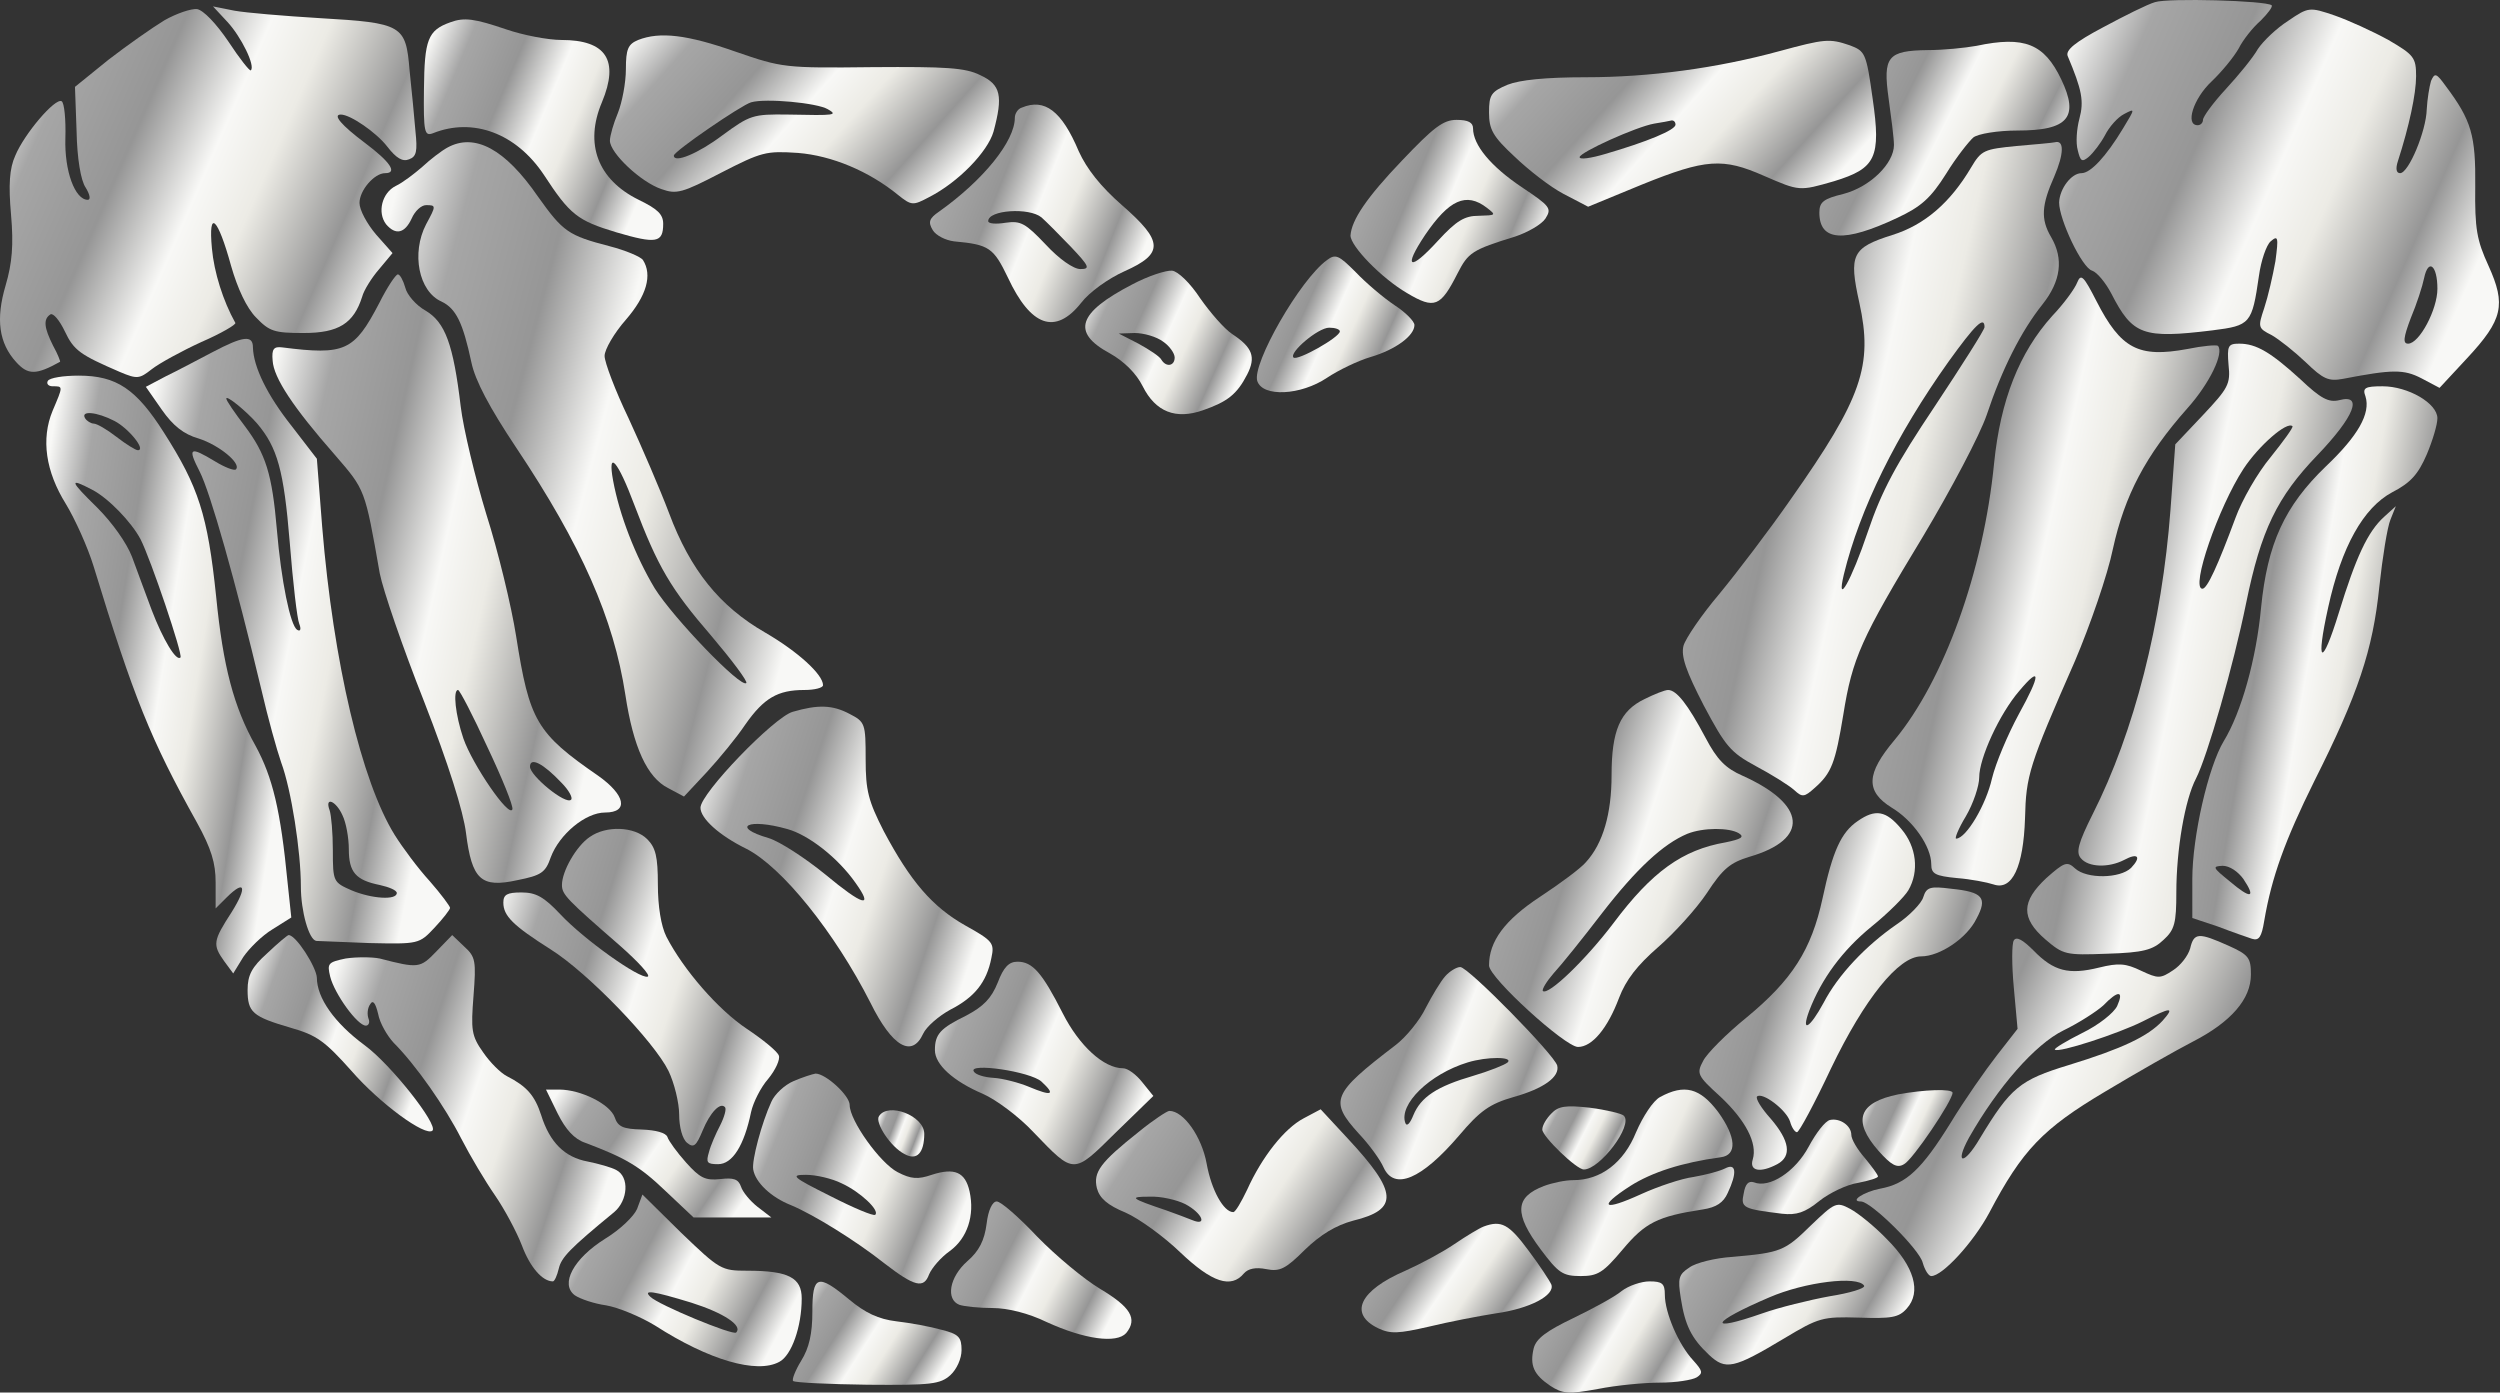
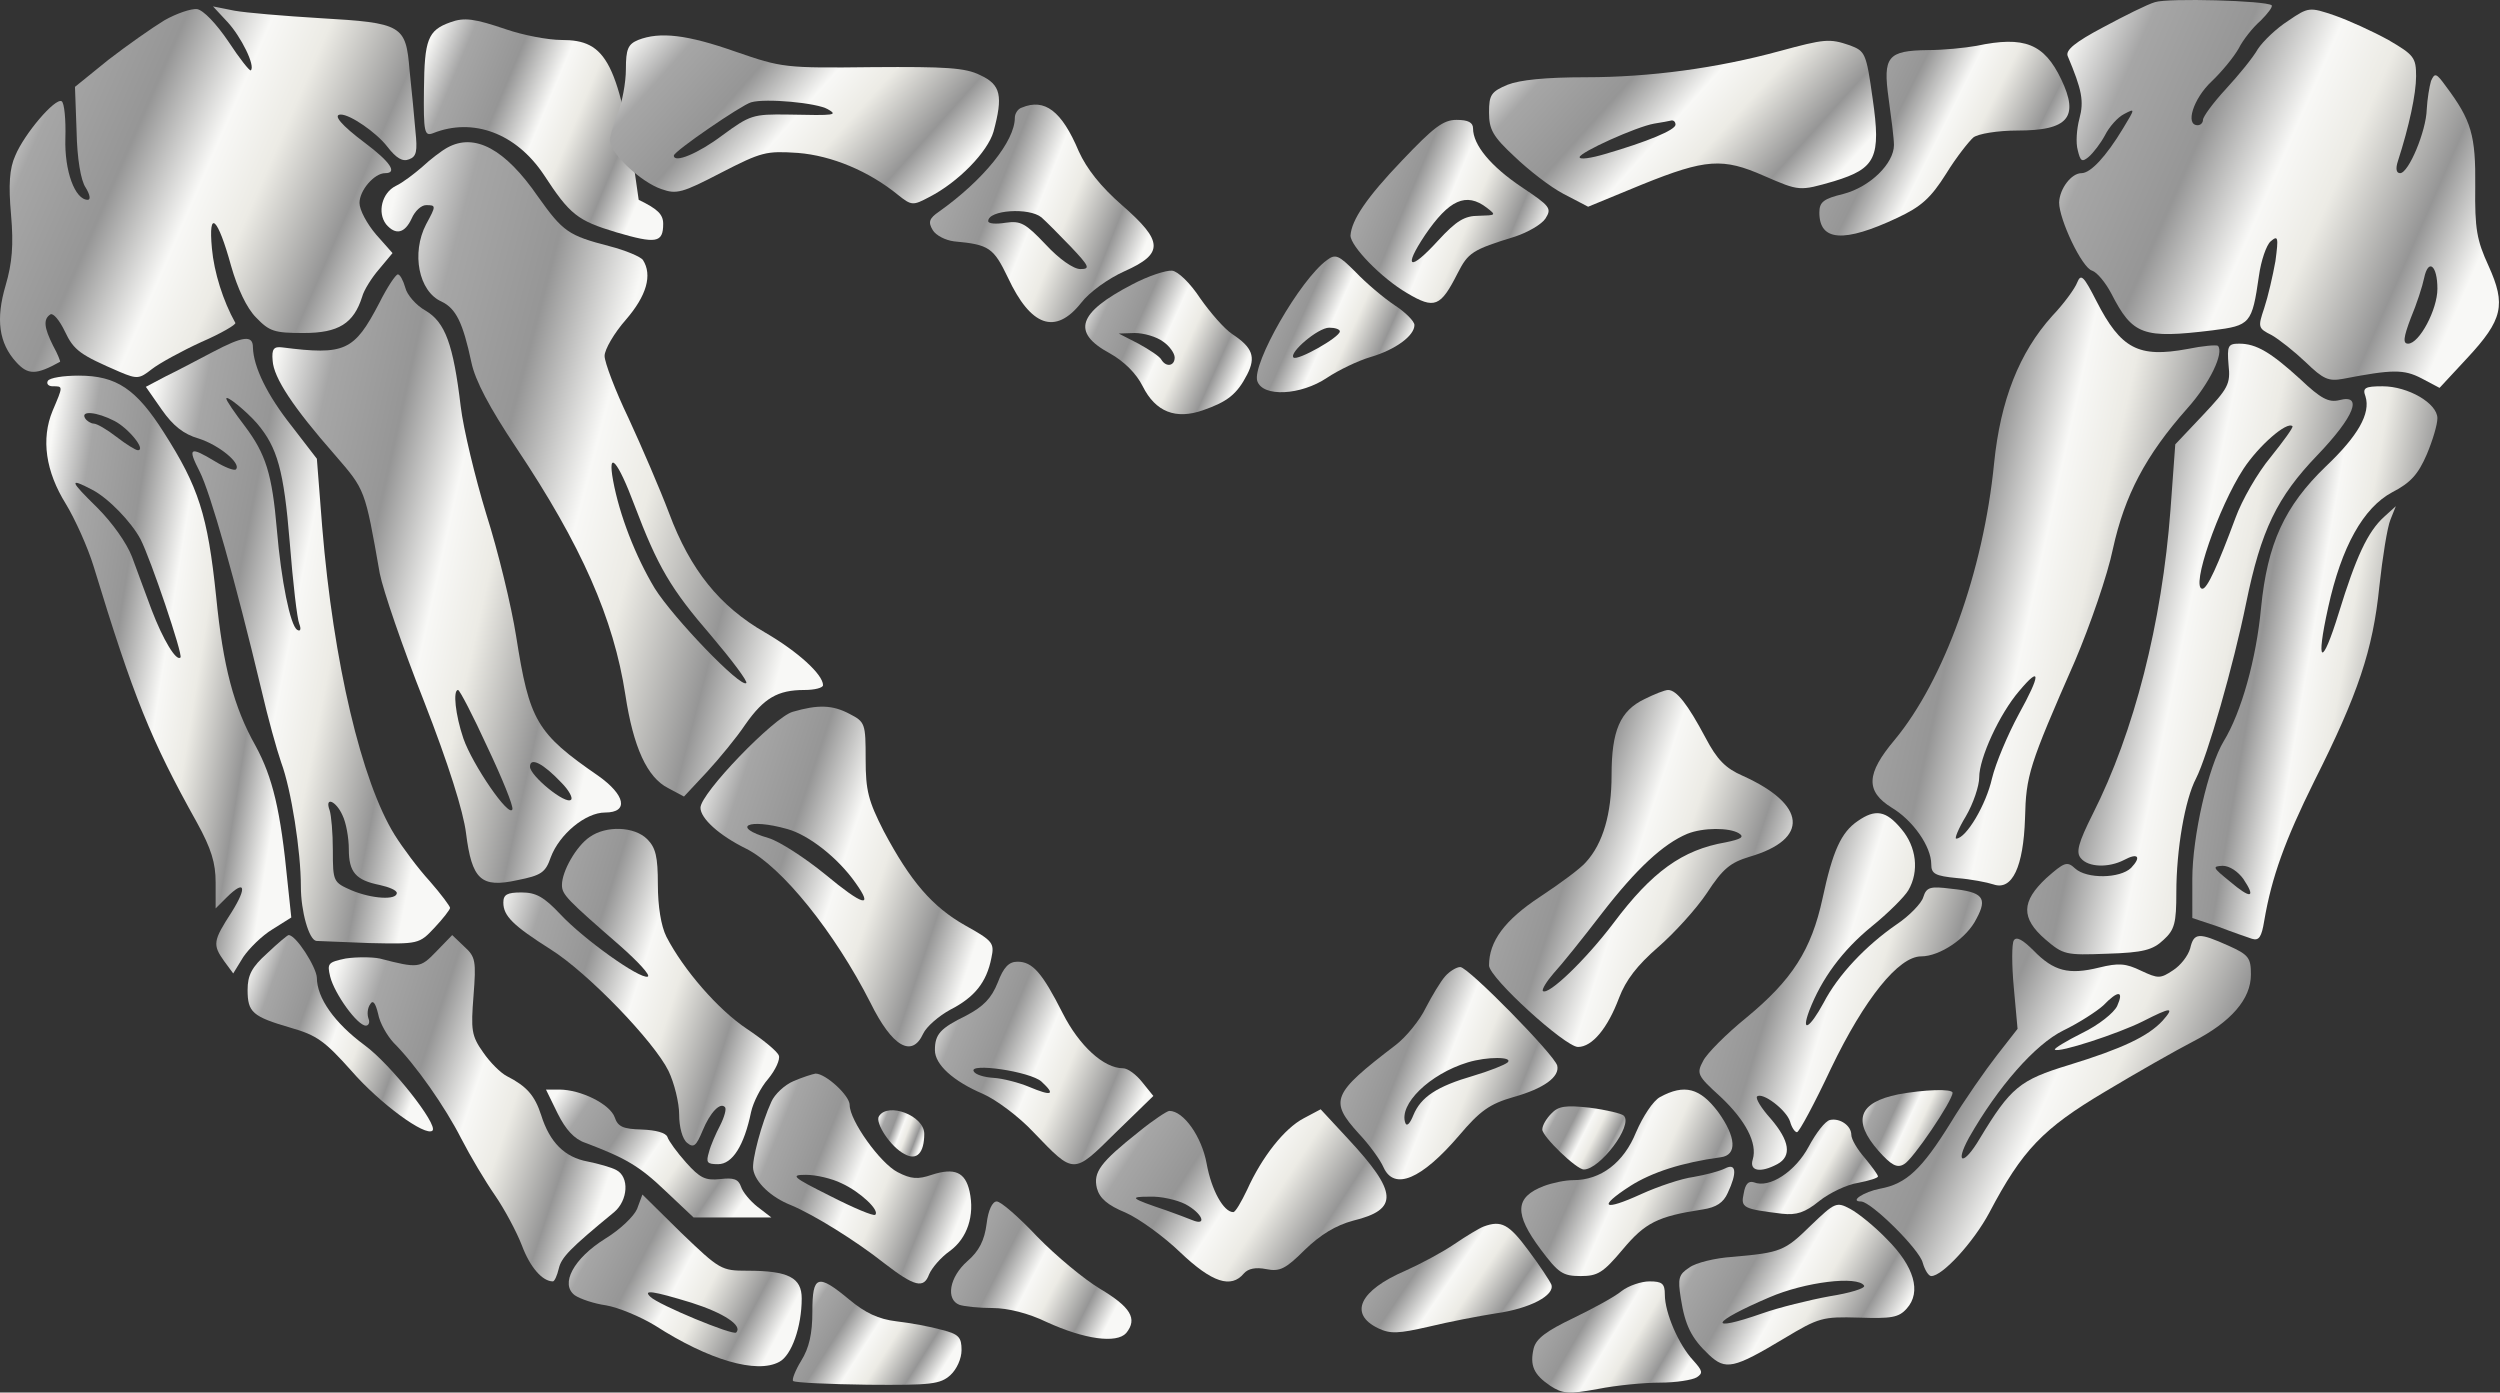
<svg xmlns="http://www.w3.org/2000/svg" width="921" height="513" viewBox="0 0 921 513" fill="none">
  <rect x="0" y="0" width="921" height="513" fill="#333333" stroke="none" />
  <path d="M793.911 0.788C791.163 1.573 782.527 5.891 774.872 10.013C764.469 15.509 760.935 18.453 761.721 20.612C767.02 33.174 767.805 37.296 766.039 43.773C765.057 47.503 764.665 52.606 765.45 55.354C766.431 59.476 767.02 59.869 769.572 57.71C771.142 56.336 773.89 52.803 775.46 49.858C777.031 46.718 780.171 43.185 782.527 42.007C786.649 39.848 786.649 39.848 782.134 47.307C775.853 57.71 770.161 63.794 766.824 63.794C763.095 63.794 758.776 69.487 758.58 74.59C758.58 80.871 767.02 98.733 770.75 99.714C772.516 100.303 775.657 104.032 777.816 108.154C785.667 123.464 789.397 124.838 815.11 121.698C829.046 119.931 829.635 119.343 832.186 101.677C832.971 95.985 834.934 90.293 836.504 88.919C839.252 86.563 839.449 87.348 838.271 96.181C837.29 101.677 835.523 109.332 834.149 113.454C831.794 120.52 831.794 120.913 836.897 123.464C839.645 125.035 845.337 129.549 849.459 133.475C855.936 139.756 857.899 140.541 863.199 139.56C881.453 136.027 885.575 136.027 892.053 139.363L898.726 142.896L908.933 131.905C922.084 117.772 923.262 112.276 916.784 97.948C912.466 88.526 911.681 84.404 911.877 68.701C912.073 49.858 910.503 44.362 901.082 31.8C897.548 26.893 896.96 26.697 895.586 29.837C894.997 31.8 894.212 36.511 894.015 40.24C893.819 48.288 887.342 63.794 884.201 63.794C882.827 63.794 882.435 62.224 883.416 59.28C887.538 46.522 890.09 34.548 890.09 28.071C890.09 21.201 889.305 20.22 879.883 14.724C874.191 11.583 865.162 7.461 860.058 5.695C850.833 2.554 850.441 2.554 842.982 7.657C838.664 10.405 833.756 15.116 831.794 18.061C830.027 21.201 824.727 27.678 820.017 32.782C815.306 37.885 811.577 42.988 811.577 44.166C811.577 45.148 810.791 46.129 809.614 46.129C804.903 46.129 808.043 36.315 814.717 30.034C818.446 26.501 822.961 21.005 824.727 17.864C826.298 14.724 829.831 10.209 832.775 7.657C835.523 4.909 837.29 2.554 836.897 1.965C834.934 0.199 798.622 -0.783 793.911 0.788ZM897.941 106.388C897.941 114.043 891.267 126.605 887.145 126.605C885.183 126.605 885.379 124.446 888.127 117.183C890.286 112.08 892.445 105.406 893.034 102.462C894.604 95.003 897.941 97.751 897.941 106.388Z" fill="url(#paint0_linear_427_449)" />
  <path d="M60.597 7.462C56.083 10.21 46.857 16.688 39.987 21.987L27.622 31.998L28.21 48.289C28.407 58.496 29.781 66.543 31.547 69.095C33.117 71.647 33.51 73.61 32.332 73.61C27.622 73.61 23.696 63.01 24.088 50.841C24.285 43.971 23.696 37.886 22.714 37.297C20.359 35.923 8.975 49.271 5.638 57.318C3.479 62.029 3.086 68.114 4.068 79.106C5.049 90.294 4.46 96.967 2.105 105.015C-1.625 117.577 -0.447 126.41 6.03 133.476C10.349 138.187 13.293 138.187 22.126 133.28C22.322 133.28 21.34 130.532 19.574 127.391C16.237 120.718 15.845 117.577 18.593 115.811C19.574 115.222 21.929 117.97 23.892 122.092C27.229 129.158 29.584 130.728 44.109 137.009C50.587 139.757 51.372 139.561 55.886 136.028C58.634 133.869 66.878 129.354 74.141 126.017C81.403 122.877 87.095 119.54 86.703 118.951C82.188 110.903 78.851 100.304 78.066 91.471C76.692 76.75 80.225 80.087 85.132 97.949C87.488 106.193 90.825 113.455 94.358 116.988C99.265 122.092 101.031 122.68 111.827 122.68C124.782 122.68 130.278 119.147 133.418 109.333C134.007 106.978 136.951 102.267 139.699 99.126L144.606 93.238L138.521 86.368C135.185 82.442 132.437 77.339 132.437 74.787C132.437 70.077 137.933 63.795 141.858 63.795C146.569 63.795 143.821 59.674 134.399 52.607C125.763 46.13 122.426 42.204 125.567 42.204C129.1 42.204 138.718 48.878 142.643 53.981C145.98 58.3 148.336 59.674 150.691 58.692C153.439 57.711 153.831 55.748 153.046 48.289C152.654 43.382 151.672 33.372 150.887 25.913C149.513 9.229 148.336 8.444 117.715 6.677C104.761 5.892 90.628 4.714 86.31 3.929L78.459 2.359L83.758 8.051C88.862 13.547 94.161 24.343 92.395 25.913C92.002 26.305 88.273 21.595 84.151 15.314C79.636 8.64 74.926 3.733 72.57 3.34C70.411 3.144 65.112 4.911 60.597 7.462Z" fill="url(#paint1_linear_427_449)" />
-   <path d="M165.804 8.247C157.561 11.191 156.383 14.724 156.187 32.782C155.99 48.877 156.383 50.251 159.523 49.074C174.245 43.185 190.143 49.074 200.35 64.384C209.968 79.105 212.716 81.264 227.045 85.582C241.766 89.9 244.318 89.508 244.318 82.442C244.318 78.909 242.159 76.946 235.289 73.609C220.175 66.15 215.268 52.999 221.745 37.689C228.222 22.183 223.315 14.724 206.828 14.724C201.92 14.724 192.695 12.957 186.414 10.798C174.833 6.873 171.104 6.284 165.804 8.247Z" fill="url(#paint2_linear_427_449)" />
+   <path d="M165.804 8.247C157.561 11.191 156.383 14.724 156.187 32.782C155.99 48.877 156.383 50.251 159.523 49.074C174.245 43.185 190.143 49.074 200.35 64.384C209.968 79.105 212.716 81.264 227.045 85.582C241.766 89.9 244.318 89.508 244.318 82.442C244.318 78.909 242.159 76.946 235.289 73.609C228.222 22.183 223.315 14.724 206.828 14.724C201.92 14.724 192.695 12.957 186.414 10.798C174.833 6.873 171.104 6.284 165.804 8.247Z" fill="url(#paint2_linear_427_449)" />
  <path d="M235.092 14.726C231.363 16.296 230.578 18.062 230.578 25.521C230.578 30.428 229.204 37.691 227.634 41.616C226.063 45.346 224.689 50.056 224.689 51.823C224.689 56.338 236.074 67.133 243.729 69.685C249.225 71.648 251.384 71.059 265.713 63.6C280.63 55.945 282.2 55.553 293.977 56.338C306.343 57.319 320.083 63.011 330.879 71.844C335.786 75.77 336.375 75.77 342.263 72.629C353.059 67.133 363.854 55.945 366.013 48.486C369.546 35.335 368.761 31.213 361.106 27.68C355.61 24.932 348.544 24.54 321.457 24.736C289.07 25.129 288.089 24.932 271.012 19.044C253.15 12.763 243.14 11.585 235.092 14.726ZM304.969 40.242C308.699 42.401 307.913 42.598 290.444 42.205C277.293 42.009 276.312 42.401 266.105 49.86C257.272 56.534 248.243 60.263 248.243 57.319C248.243 55.749 273.171 38.672 276.704 37.691C282.004 36.12 301.044 37.887 304.969 40.242Z" fill="url(#paint3_linear_427_449)" />
  <path d="M655.531 18.843C632.566 25.125 607.638 28.461 584.28 28.461C569.363 28.461 559.941 29.443 555.427 31.209C549.342 33.761 548.557 34.939 548.557 41.416C548.557 47.697 549.931 50.249 557.978 57.708C563.082 62.615 571.129 68.896 576.036 71.447L585.065 76.158L605.086 67.914C628.444 58.493 634.725 58.1 649.839 64.774C662.99 70.466 662.793 70.466 675.748 66.737C691.058 62.026 693.021 58.1 689.88 36.313C687.525 19.432 687.132 18.843 681.44 16.684C673.982 14.133 672.215 14.329 655.531 18.843ZM617.256 45.931C617.256 47.893 606.853 52.212 591.346 56.726C586.047 58.296 581.925 58.885 581.925 57.904C581.925 56.137 602.731 46.716 609.404 45.538C612.152 45.145 614.9 44.557 615.882 44.36C616.667 44.36 617.256 44.949 617.256 45.931Z" fill="url(#paint4_linear_427_449)" />
  <path d="M728.155 16.883C723.837 17.668 715.79 18.453 710.294 18.453C695.376 18.649 693.61 20.808 695.769 36.315C696.75 43.381 697.732 51.036 697.732 53.391C697.732 60.261 688.899 68.898 679.085 71.449C671.822 73.216 670.252 74.394 670.252 78.319C670.252 88.918 679.281 89.507 698.909 80.282C707.742 76.16 711.275 73.019 716.967 63.99C720.697 57.906 725.408 52.017 726.978 50.643C728.744 49.269 736.007 48.092 743.269 48.092C761.916 48.092 766.038 43.184 759.364 29.248C753.083 16.098 745.821 13.153 728.155 16.883Z" fill="url(#paint5_linear_427_449)" />
  <path d="M376.416 39.651C375.042 40.044 373.864 41.81 373.864 43.38C373.864 52.017 362.283 66.346 345.992 77.926C342.263 80.478 341.87 81.852 343.637 84.796C344.814 86.759 348.347 88.525 351.488 88.918C364.443 90.096 366.013 91.273 371.312 102.265C379.753 120.323 388.782 123.464 398.203 111.687C401.344 107.565 408.214 102.658 414.298 99.91C428.823 93.433 428.627 88.918 413.317 75.571C405.466 68.701 400.362 62.224 397.418 55.746C391.137 40.829 384.856 36.118 376.416 39.651ZM383.678 80.085C385.249 81.459 390.156 86.366 394.474 90.881C401.344 98.143 401.736 99.125 398.007 99.125C395.455 99.125 390.156 95.395 385.249 90.096C377.79 82.245 376.023 81.263 370.527 82.048C366.994 82.637 364.05 82.441 364.05 81.459C364.05 77.337 379.164 76.356 383.678 80.085Z" fill="url(#paint6_linear_427_449)" />
  <path d="M516.563 59.082C503.412 72.822 497.916 81.066 497.523 86.758C497.523 90.683 508.908 102.46 518.329 107.956C528.536 114.041 530.695 113.06 536.976 100.694C540.902 93.039 542.276 92.057 558.175 87.15C562.886 85.58 567.989 82.636 569.363 80.477C571.718 76.747 571.13 75.962 560.53 68.896C549.146 61.241 542.669 53.39 542.669 47.305C542.669 45.146 540.902 44.164 536.584 44.164C531.677 44.164 528.144 46.912 516.563 59.082ZM547.772 76.551C551.305 79.299 551.109 79.299 544.828 79.495C539.528 79.495 536.584 81.262 529.714 88.721C519.311 100.105 516.759 98.927 525.003 86.561C533.836 73.607 540.117 70.663 547.772 76.551Z" fill="url(#paint7_linear_427_449)" />
  <path d="M164.824 54.374C162.665 55.552 158.543 58.693 155.599 61.441C152.655 63.992 148.337 67.329 145.785 68.507C140.682 71.058 138.915 78.321 142.252 82.639C145.785 86.761 149.122 85.976 151.673 80.48C152.851 77.732 155.207 75.573 156.973 75.573C160.702 75.573 160.702 75.769 156.973 82.639C151.477 93.239 154.225 107.371 162.665 111.1C167.965 113.652 170.517 118.755 173.657 133.477C175.031 140.15 180.331 150.161 190.145 164.882C214.288 200.998 226.065 227.889 230.383 255.957C233.327 275.389 238.431 286.381 246.086 290.307L251.974 293.447L260.414 284.418C264.929 279.511 271.406 271.66 274.547 266.949C281.417 257.135 286.52 254.191 296.334 254.191C300.063 254.191 303.204 253.406 303.204 252.424C303.204 248.498 293.979 240.058 281.809 232.992C265.125 223.374 254.329 210.027 246.478 189.025C243.141 180.192 236.271 164.293 231.561 154.086C226.654 143.88 222.728 133.477 222.728 131.121C222.728 128.766 226.261 122.681 230.579 117.774C238.234 108.941 240.393 101.286 236.86 95.79C236.075 94.612 230.579 92.257 224.494 90.687C209.381 86.761 207.418 85.387 198.192 72.433C186.023 54.767 174.835 48.879 164.824 54.374ZM233.72 186.08C242.356 208.849 247.067 216.897 261.985 234.17C269.64 243.199 275.528 251.05 274.939 251.639C272.976 253.602 248.048 227.692 241.178 216.701C234.112 204.924 228.224 189.81 225.868 177.051C223.709 165.274 227.635 169.789 233.72 186.08Z" fill="url(#paint8_linear_427_449)" />
-   <path d="M742.877 53.786C730.904 54.964 729.923 55.356 726.193 61.637C718.538 74.592 709.117 82.836 697.143 86.565C682.226 91.276 681.048 93.828 684.974 111.493C690.077 134.654 685.955 146.628 659.85 183.725C651.802 195.306 639.829 211.009 633.351 218.86C626.874 226.515 620.986 235.151 620.2 237.899C619.219 241.825 621.182 247.321 627.659 259.883C635.707 274.997 637.473 277.156 646.895 282.259C652.783 285.4 659.064 289.325 661.027 291.092C663.972 293.84 664.757 293.644 668.486 290.307C674.767 284.811 676.141 281.082 679.085 263.22C682.422 242.414 685.563 235.348 708.528 197.465C718.735 180.388 729.334 160.367 731.886 152.909C737.578 135.832 744.644 121.896 752.495 112.082C759.169 103.642 760.347 95.398 755.636 87.35C751.71 80.677 752.103 75.573 756.813 64.974C760.347 56.73 760.543 51.43 757.01 52.412C756.225 52.608 749.944 53.197 742.877 53.786ZM731.1 120.522C731.1 121.503 722.856 134.458 712.846 149.572C698.517 170.967 693.218 180.781 688.114 195.895C682.03 213.953 676.337 223.963 679.282 211.597C685.17 187.455 698.517 160.367 717.949 133.084C727.567 119.737 731.1 116.204 731.1 120.522Z" fill="url(#paint9_linear_427_449)" />
  <path d="M488.887 95.787C478.877 103.05 461.211 134.062 463.174 140.344C465.137 146.428 479.269 145.643 488.887 139.166C493.009 136.418 500.272 132.885 504.983 131.511C514.208 128.763 521.078 123.659 521.078 119.734C521.078 118.36 517.741 115.023 513.815 112.471C509.693 109.723 503.216 104.227 499.487 100.302C493.206 94.021 492.028 93.432 488.887 95.787ZM493.598 122.089C493.598 124.248 477.895 133.081 476.522 131.707C474.755 129.941 485.551 120.715 489.672 120.715C491.832 120.715 493.598 121.304 493.598 122.089Z" fill="url(#paint10_linear_427_449)" />
  <path d="M417.048 104.818C397.027 115.221 394.672 122.483 408.804 130.138C414.104 133.083 418.618 137.597 420.974 142.308C425.684 151.729 433.143 154.674 443.154 151.141C452.183 148 455.716 145.252 459.445 137.99C462.782 131.512 461.408 127.979 453.949 123.072C451.005 121.109 445.902 115.221 442.172 109.921C438.443 104.229 433.928 99.911 431.769 99.714C429.61 99.518 422.936 101.677 417.048 104.818ZM428.432 125.82C430.788 127.39 432.751 130.138 432.751 131.709C432.751 134.849 429.61 135.438 427.843 132.494C427.255 131.316 423.329 128.764 419.403 126.605L412.141 122.876L418.029 122.68C421.366 122.68 426.077 124.054 428.432 125.82Z" fill="url(#paint11_linear_427_449)" />
  <path d="M139.699 111.686C130.473 129.352 127.136 130.922 103.975 127.978C100.834 127.585 100.049 128.567 100.442 132.885C100.834 139.166 107.901 149.962 123.407 167.627C134.595 180.582 134.399 179.993 139.895 211.202C141.073 217.287 148.335 238.485 156.186 258.31C165.215 281.471 170.711 298.94 171.693 306.988C173.852 324.065 177.189 327.205 190.536 324.261C199.369 322.494 200.939 321.513 202.902 315.821C206.042 307.381 215.66 299.333 222.923 299.333C231.755 299.333 230.381 292.856 220.371 285.789C197.602 270.087 195.05 265.572 190.143 234.363C188.377 223.175 183.47 202.958 179.151 189.414C175.029 175.871 170.711 158.009 169.73 149.765C166.982 126.8 164.038 118.753 156.775 114.434C153.242 112.472 149.905 108.546 149.316 105.994C148.531 103.246 147.354 101.087 146.568 101.087C145.783 101.087 142.643 105.798 139.699 111.686ZM179.544 275.19C185.04 286.771 189.162 296.978 188.769 298.155C187.592 301.492 174.048 281.668 170.711 272.05C167.767 263.413 166.786 254.188 168.748 254.188C169.337 254.188 174.244 263.609 179.544 275.19ZM206.827 288.341C209.575 291.089 211.146 294.033 210.36 294.622C208.398 296.585 195.247 285.789 195.247 282.453C195.247 278.723 200.154 281.275 206.827 288.341Z" fill="url(#paint12_linear_427_449)" />
  <path d="M765.254 104.033C764.469 106.192 760.347 111.884 756.028 116.399C743.859 129.942 736.989 147.411 734.633 170.573C730.708 210.418 716.183 250.656 697.929 272.64C687.526 285.006 687.133 291.483 696.947 297.568C704.798 302.279 711.472 311.896 711.472 318.374C711.472 321.907 712.846 322.692 720.894 323.477C725.997 323.87 732.082 325.047 734.437 325.833C741.307 328.188 745.429 319.355 746.018 301.493C746.41 285.595 747.392 282.258 764.469 243.394C769.964 230.439 776.442 211.792 778.405 202.174C782.723 182.546 790.378 167.825 805.884 150.356C814.128 141.13 819.428 129.942 817.072 127.39C816.484 126.998 811.576 127.39 805.884 128.568C787.826 131.905 781.349 128.568 772.32 110.903C767.609 101.677 766.628 100.696 765.254 104.033ZM743.663 263.218C739.737 270.481 735.222 281.08 733.848 286.772C731.689 296.39 724.427 308.756 720.697 308.952C719.912 309.149 721.483 305.223 724.23 300.708C726.978 295.998 729.138 289.52 729.138 286.38C729.138 279.313 736.596 263.022 743.859 254.582C751.906 244.964 751.906 248.301 743.663 263.218Z" fill="url(#paint13_linear_427_449)" />
  <path d="M78.262 129.746C72.962 132.494 65.307 136.615 61.185 138.578L53.727 142.504L59.615 150.944C63.737 156.833 67.663 159.973 73.159 161.543C80.617 163.899 89.058 170.769 86.898 172.928C86.31 173.517 82.776 172.143 79.243 169.984C69.822 164.291 69.037 164.88 73.551 173.713C77.477 181.368 86.702 213.951 96.32 254.189C98.675 264.396 102.012 276.369 103.582 280.884C107.312 290.894 110.845 313.663 110.845 326.617C110.845 335.646 113.789 346.246 116.537 346.638C117.126 346.638 125.959 347.031 135.969 347.423C154.223 347.816 154.42 347.816 160.112 341.731C163.253 338.394 165.804 335.058 165.804 334.469C165.804 333.88 162.467 329.365 158.345 324.655C154.027 319.944 148.335 312.289 145.391 307.578C133.221 287.95 122.818 244.179 118.696 194.126L116.733 169.002L107.508 157.029C98.479 145.644 93.376 135.241 93.18 127.979C93.18 123.268 89.45 123.857 78.262 129.746ZM94.75 156.047C102.208 164.88 104.564 173.32 106.723 199.622C107.901 214.54 109.471 228.083 110.256 229.85C111.041 231.813 110.649 232.794 109.471 232.009C106.919 230.439 103.582 213.755 102.012 195.304C100.246 174.498 97.89 167.236 90.235 157.029C86.506 152.122 83.365 147.607 83.365 146.822C83.365 145.448 90.628 151.337 94.75 156.047ZM126.155 300.316C127.529 303.064 128.51 308.756 128.51 312.878C128.51 321.318 131.062 324.262 139.895 326.029C143.428 326.814 146.176 327.991 146.176 328.973C146.176 331.721 136.951 331.132 129.492 327.991C122.818 325.047 122.622 324.851 122.622 313.27C122.622 306.793 122.033 300.316 121.444 298.549C119.481 293.249 123.8 295.016 126.155 300.316Z" fill="url(#paint14_linear_427_449)" />
  <path d="M820.997 134.455C821.783 141.521 820.801 143.091 811.576 152.905L801.369 163.701L799.603 187.844C796.462 229.456 786.255 269.694 770.945 299.922C765.646 310.521 764.664 314.054 766.627 316.213C769.375 319.55 776.834 319.746 782.526 316.802C787.629 314.054 789.003 315.624 785.078 319.746C780.956 323.672 768.786 323.868 764.468 319.942C761.524 317.194 760.542 317.587 753.869 323.475C744.643 332.112 744.447 338.197 753.476 346.048C760.15 351.74 760.935 351.937 776.245 351.348C789.592 350.955 793.125 349.974 797.051 346.244C801.173 342.515 801.762 339.963 801.762 328.775C801.762 313.072 804.902 294.622 809.024 286.771C813.146 278.723 822.764 245.355 827.475 222.193C832.971 195.303 838.859 183.133 853.777 167.627C867.32 153.494 870.657 145.054 861.824 147.41C857.899 148.391 854.954 146.821 847.496 139.755C836.504 129.744 831.204 126.604 824.923 126.604C820.801 126.604 820.409 127.389 820.997 134.455ZM836.504 168.412C831.597 174.3 825.905 184.311 823.549 190.788C817.072 208.257 813.146 216.894 811.38 216.894C806.865 216.894 817.268 186.862 826.493 172.73C832.186 164.094 842.589 155.065 844.551 157.027C844.944 157.42 841.215 162.523 836.504 168.412Z" fill="url(#paint15_linear_427_449)" />
  <path d="M17.611 140.345C17.022 141.326 17.808 142.307 19.378 142.307C23.303 142.307 23.303 142.111 19.378 151.336C15.06 161.739 16.826 173.713 24.285 185.686C27.622 191.182 32.333 201.585 34.492 208.651C49.213 256.937 55.494 272.443 72.57 303.063C77.87 312.681 79.44 317.981 79.44 325.047V334.665L83.366 330.739C90.236 323.869 91.217 326.617 85.329 336.039C78.459 346.638 78.263 348.012 82.581 354.097L85.918 358.611L89.647 352.527C91.806 349.386 96.517 344.675 100.443 342.32L107.313 338.002L105.939 325.047C103.387 298.549 100.443 286.379 94.162 274.798C86.114 260.47 82.188 245.552 79.637 219.839C76.496 189.612 73.159 179.405 60.401 159.384C50.194 143.289 42.932 138.382 28.996 138.382C23.5 138.382 18.2 139.167 17.611 140.345ZM42.147 155.066C47.446 157.814 53.924 165.861 50.783 165.861C49.998 165.861 46.465 163.702 42.932 160.954C39.399 158.206 35.669 156.047 34.492 156.047C33.51 156.047 31.94 155.066 31.351 154.084C29.584 151.14 35.669 151.729 42.147 155.066ZM33.903 180.386C39.987 183.527 48.428 192.36 51.764 198.641C55.494 205.903 67.467 241.234 66.486 242.215C64.915 243.786 60.008 235.542 55.886 224.746C53.727 218.858 50.391 210.025 48.624 205.118C46.661 200.015 41.361 192.556 35.866 187.06C25.659 177.049 25.266 175.872 33.903 180.386Z" fill="url(#paint16_linear_427_449)" />
  <path d="M871.442 146.038C873.405 152.319 868.694 160.563 856.917 171.751C841.607 186.472 835.326 200.212 832.971 223.962C831.204 242.805 825.708 262.434 819.231 273.033C813.539 282.454 807.65 308.167 807.65 323.87V338.199L817.072 341.339C822.175 343.302 827.868 345.265 829.634 345.854C832.186 346.639 833.167 345.265 834.149 339.18C836.897 323.085 841.804 309.541 852.599 287.754C868.694 255.76 874.19 239.468 876.546 216.111C877.723 205.315 879.49 194.127 880.668 191.379L882.631 186.472L878.312 190.398C872.228 195.894 867.909 205.315 861.628 225.729C855.347 246.142 852.992 244.964 857.703 223.766C862.61 201.389 870.657 187.061 881.257 181.369C888.126 177.836 890.874 174.695 894.015 167.433C896.174 162.329 897.941 156.441 897.941 154.085C897.941 148.589 887.145 142.308 877.723 142.308C871.246 142.308 870.265 142.897 871.442 146.038ZM826.494 323.87C831.204 330.936 829.242 331.329 821.39 324.655C815.109 319.552 814.913 319.159 818.839 318.963C821.39 318.963 824.531 321.122 826.494 323.87Z" fill="url(#paint17_linear_427_449)" />
  <path d="M605.871 257.526C596.842 261.845 593.702 269.107 593.702 285.595C593.702 299.727 590.561 310.719 584.28 317.589C582.514 319.748 574.859 325.44 567.4 330.347C554.249 338.984 548.557 346.835 548.557 355.668C548.557 360.182 576.625 385.699 581.336 385.699C586.636 385.699 592.328 378.633 596.45 367.641C599.001 360.968 603.123 355.668 610.778 348.994C616.667 343.891 624.911 334.862 628.836 328.973C634.725 319.944 637.473 317.785 644.539 315.626C666.719 309.149 665.541 296.39 641.987 285.791C635.706 283.043 632.566 279.903 628.248 271.659C621.77 259.489 617.648 254.19 614.508 254.19C613.33 254.19 609.404 255.76 605.871 257.526ZM640.613 306.99C642.773 308.364 641.399 309.149 635.706 310.327C619.807 313.074 608.619 321.122 594.487 339.965C584.084 353.705 570.344 366.856 568.381 365.089C567.989 364.501 569.755 361.556 572.307 358.612C575.055 355.668 583.102 345.657 590.169 336.432C602.927 319.944 612.741 310.915 621.574 307.186C627.462 304.831 637.08 304.831 640.613 306.99Z" fill="url(#paint18_linear_427_449)" />
  <path d="M292.014 262.236C285.144 264.199 258.057 292.267 258.057 297.567C258.057 301.492 264.927 307.773 274.937 312.68C288.088 319.354 307.52 343.497 320.671 369.406C328.719 385.698 335.981 389.82 340.103 380.791C341.281 378.239 345.795 374.313 350.113 371.958C358.946 367.443 363.461 361.948 365.227 352.919C366.405 347.423 365.816 346.637 355.609 340.945C343.44 334.075 335.392 324.654 325.578 306.203C319.886 295.015 318.904 291.286 318.904 279.705C318.904 266.554 318.708 265.965 313.016 263.021C306.735 259.684 301.435 259.488 292.014 262.236ZM290.051 305.418C297.902 307.577 308.698 316.017 315.175 325.243C322.045 334.86 317.923 333.683 303.987 322.102C296.528 316.017 287.107 309.933 283.181 308.755C269.048 304.633 275.526 301.296 290.051 305.418Z" fill="url(#paint19_linear_427_449)" />
  <path d="M684.384 302.474C678.3 306.596 675.159 313.466 671.43 330.935C667.308 349.975 660.242 360.967 643.361 374.903C636.099 380.791 628.836 388.054 627.462 390.802C624.911 395.512 625.303 396.298 633.743 403.953C643.165 412.785 647.483 421.225 645.717 427.114C644.343 431.432 648.465 432.217 654.746 428.88C660.242 425.936 659.26 420.244 652.39 412.196C648.857 408.271 646.698 404.738 647.287 403.953C649.25 402.186 658.083 408.86 659.457 413.178C660.045 415.337 661.223 417.104 662.008 417.104C662.793 417.104 668.486 406.504 674.57 393.55C686.936 367.836 699.498 352.33 707.742 352.33C714.612 352.33 724.623 345.656 728.156 338.394C732.278 330.739 730.511 328.58 718.734 327.402C711.079 326.421 709.705 326.813 708.527 330.543C707.938 332.702 703.424 337.413 698.713 340.553C687.329 348.404 677.122 359.2 671.822 369.407C666.719 378.828 663.382 380.791 666.523 372.351C671.037 360.574 678.692 350.171 689.488 341.338C695.573 336.431 701.657 330.346 703.031 327.991C707.153 320.925 705.976 311.896 700.48 305.418C694.787 298.549 690.862 297.96 684.384 302.474Z" fill="url(#paint20_linear_427_449)" />
  <path d="M217.23 308.365C212.323 311.702 207.024 320.927 207.024 326.03C207.024 329.564 208.79 331.33 228.419 348.407C235.092 354.295 239.803 359.399 238.625 359.791C235.681 360.773 215.071 346.051 206.435 336.826C200.35 330.349 197.406 328.778 192.106 328.778C186.807 328.778 185.433 329.564 185.433 332.508C185.433 337.415 188.966 340.948 202.902 349.781C216.642 358.417 240.981 383.738 246.28 394.533C248.439 399.048 250.206 406.31 250.206 410.628C250.206 415.143 251.384 419.658 253.15 421.031C255.506 422.994 256.487 422.209 258.842 416.517C261.59 409.843 265.32 405.918 267.086 407.881C267.675 408.469 266.89 411.414 265.32 414.554C263.75 417.498 261.787 422.013 261.198 424.368C260.02 428.294 260.413 428.883 264.535 428.883C269.834 428.883 274.153 422.013 276.704 409.647C277.489 406.114 280.237 400.618 282.985 397.478C285.733 394.141 287.5 390.215 286.911 388.841C286.322 387.271 281.022 382.953 275.134 379.027C264.535 371.961 251.776 357.239 245.495 345.07C243.532 341.144 242.355 333.882 242.355 325.834C242.355 315.627 241.57 312.291 238.429 309.15C233.718 304.439 223.315 304.047 217.23 308.365Z" fill="url(#paint21_linear_427_449)" />
  <path d="M98.479 351.153C92.787 356.257 91.217 359.201 91.217 364.697C91.217 372.941 92.983 374.511 107.116 378.633C116.734 381.381 119.678 383.54 129.492 394.532C139.895 406.505 156.775 418.871 159.327 416.516C161.486 414.357 144.017 392.177 134.399 385.11C123.211 376.867 116.734 367.641 116.734 360.182C116.537 356.257 109.079 344.48 106.331 344.48C105.938 344.48 102.405 347.424 98.479 351.153Z" fill="url(#paint22_linear_427_449)" />
  <path d="M160.701 350.563C154.813 356.648 154.224 356.844 139.895 353.115C136.951 352.526 131.259 352.526 127.333 353.115C120.856 354.489 120.463 354.881 121.641 359.789C123.211 366.07 131.651 377.847 134.792 377.847C135.773 377.847 136.362 376.669 135.773 375.295C135.184 373.725 135.381 371.369 136.362 369.995C137.343 368.229 138.325 369.406 139.306 373.528C139.895 376.865 142.643 381.576 144.998 384.128C153.242 392.372 164.038 407.878 169.926 419.459C173.263 425.936 178.759 435.161 182.292 440.265C185.825 445.368 190.34 453.808 192.303 458.912C195.247 466.763 199.761 472.062 203.687 472.062C204.276 472.062 205.257 469.903 205.846 467.352C206.828 463.23 209.772 460.089 226.26 446.546C231.363 442.227 231.952 433.591 227.045 431.039C225.278 430.058 220.371 428.684 216.446 427.899C208.005 426.329 202.509 420.833 199.369 410.822C197.014 403.56 194.069 400.223 186.807 396.494C184.451 395.316 180.526 391.39 177.974 387.661C173.656 381.576 173.46 379.417 174.441 366.855C175.422 354.096 175.226 352.526 171.104 348.797L166.59 344.478L160.701 350.563Z" fill="url(#paint23_linear_427_449)" />
  <path d="M741.895 346.443C741.11 347.621 741.11 355.472 741.895 363.912L743.269 379.026L735.614 388.84C731.492 394.14 723.641 405.328 718.538 413.768C707.938 430.845 702.246 436.145 692.628 437.911C686.543 439.089 681.244 442.622 685.562 442.622C689.291 442.622 707.153 460.287 708.331 465.194C709.116 467.942 710.49 470.102 711.471 470.102C715.593 470.102 726.978 457.736 732.866 446.744C745.036 423.582 752.691 415.731 775.46 402.188C787.237 395.121 801.762 386.878 807.846 383.737C821.979 376.475 829.241 368.034 829.241 359.005C829.241 352.921 828.456 351.743 820.997 348.406C810.005 343.499 808.239 343.499 806.865 349.387C806.08 352.135 803.332 355.669 800.584 357.435C795.873 360.576 795.088 360.576 788.807 357.631C783.115 354.883 780.563 354.687 773.301 356.454C762.112 359.202 756.616 357.828 749.158 350.173C745.232 346.247 742.877 344.873 741.895 346.443ZM779.974 370.586C778.796 373.138 773.104 377.652 767.019 380.596C761.131 383.541 756.616 386.289 757.009 386.681C758.187 388.055 780.367 380.793 789.396 376.278C799.799 370.979 801.369 370.782 796.658 376.082C791.359 381.774 781.937 386.289 762.112 392.373C744.054 397.869 740.718 400.617 729.333 419.461C723.445 429.471 719.912 429.078 725.407 419.068C736.007 400.421 749.747 384.718 760.15 379.615C765.842 376.867 772.515 372.549 774.871 370.39C780.367 364.698 782.526 364.894 779.974 370.586Z" fill="url(#paint24_linear_427_449)" />
  <path d="M367.583 361.947C365.228 367.836 362.284 370.78 356.003 374.117C346.385 378.827 344.422 380.987 344.422 386.875C344.422 392.175 351.095 398.259 362.087 402.97C366.994 405.129 375.435 411.41 380.734 417.103C395.848 432.805 395.259 432.805 410.962 417.299L424.898 403.755L420.776 398.652C418.617 395.904 415.476 393.549 413.71 393.549C406.644 393.549 397.615 385.305 391.53 373.332C383.875 358.218 380.342 354.292 374.846 354.292C371.705 354.292 369.742 356.255 367.583 361.947ZM383.678 398.456C388.978 403.363 387.604 403.952 379.164 400.419C375.435 398.848 369.35 397.278 366.013 397.082C362.676 396.886 359.339 395.904 358.751 394.726C356.591 391.39 379.557 394.726 383.678 398.456Z" fill="url(#paint25_linear_427_449)" />
  <path d="M532.462 359.591C530.696 361.554 527.555 366.854 525.2 371.368C523.041 375.883 517.937 382.164 514.012 385.108C490.654 402.97 489.673 405.522 500.468 417.495C504.394 421.617 508.516 427.309 509.693 430.057C513.619 438.694 523.629 434.572 537.566 418.28C545.221 409.251 548.754 406.699 557.586 404.148C568.775 401.007 574.663 396.689 573.682 392.567C572.7 388.641 540.902 356.255 537.958 356.255C536.584 356.255 534.032 357.825 532.462 359.591ZM555.427 391.389C554.25 392.371 548.754 394.53 542.865 396.296C529.322 400.222 523.433 404.148 520.685 410.821C519.508 413.766 518.33 415.14 517.741 413.766C515.189 406.896 526.574 395.708 540.706 391.389C547.772 389.23 557.586 389.23 555.427 391.389Z" fill="url(#paint26_linear_427_449)" />
  <path d="M292.407 398.259C289.07 399.633 285.341 403.166 284.163 405.914C280.63 413.569 276.901 427.505 277.489 430.842C278.275 435.553 283.967 441.049 291.426 443.993C299.866 447.526 315.372 457.144 325.775 465.388C336.963 474.024 340.3 474.809 342.263 469.51C343.244 467.154 346.581 463.229 349.918 460.873C356.395 456.162 359.143 447.722 357.18 438.889C355.61 431.823 351.684 430.057 343.244 432.805C338.141 434.571 335.589 434.375 330.682 431.823C324.205 428.486 313.017 412.784 313.017 407.092C313.017 403.559 304.184 395.511 300.455 395.511C299.277 395.707 295.548 396.885 292.407 398.259ZM310.072 435.945C316.942 439.086 324.205 445.956 322.438 447.526C321.849 448.115 314.391 444.974 305.951 440.656C291.818 433.59 291.033 432.805 296.921 432.805C300.651 432.805 306.539 434.179 310.072 435.945Z" fill="url(#paint27_linear_427_449)" />
  <path d="M205.454 410.233C208.398 416.121 211.539 419.654 215.661 421.028C230.186 426.524 235.485 429.468 245.103 438.694L255.506 448.508H269.835H284.163L279.06 444.582C276.312 442.423 273.564 439.086 272.975 437.123C271.994 434.375 270.227 433.787 265.32 434.375C259.824 434.964 257.862 433.983 252.758 428.291C249.421 424.561 246.281 420.243 245.888 418.869C245.299 417.299 241.57 416.317 236.467 416.121C229.597 415.925 227.634 415.14 226.456 411.607C224.69 406.7 213.894 401.4 206.043 401.4H201.136L205.454 410.233Z" fill="url(#paint28_linear_427_449)" />
  <path d="M611.563 404.15C609.011 405.524 605.282 411.217 602.73 417.105C598.216 428.293 589.776 434.771 579.569 434.771C576.625 434.771 571.914 435.752 568.773 436.93C557.978 441.052 557.781 447.136 567.596 460.287C574.073 468.924 575.643 470.102 582.317 470.102C588.598 470.102 590.561 468.924 597.823 460.287C606.067 450.473 610.582 448.118 627.266 445.566C632.369 444.781 634.921 443.014 636.491 439.481C640.024 432.023 639.632 428.293 635.51 430.452C633.547 431.434 628.443 432.808 623.929 433.593C619.414 434.182 610.778 437.126 604.693 439.874C590.561 446.351 588.402 444.781 600.571 436.93C608.619 431.826 619.611 428.293 633.939 426.33C640.024 425.545 639.632 418.872 632.958 409.646C626.284 400.814 620.592 399.243 611.563 404.15Z" fill="url(#paint29_linear_427_449)" />
  <path d="M699.302 403.168C684.777 406.113 682.225 412.786 692.039 423.974C696.75 429.274 698.909 430.452 701.461 428.881C704.601 427.311 719.323 405.524 719.323 402.58C719.323 401.009 708.723 401.402 699.302 403.168Z" fill="url(#paint30_linear_427_449)" />
  <path d="M571.521 410.234C569.755 412.001 568.185 414.552 568.185 416.123C568.185 418.674 580.747 430.844 583.495 430.844C589.383 430.844 601.749 414.552 598.216 411.019C597.431 410.234 591.739 408.86 585.654 408.075C576.821 407.093 574.073 407.486 571.521 410.234Z" fill="url(#paint31_linear_427_449)" />
  <path d="M323.812 411.216C322.242 413.571 328.13 422.6 333.234 425.152C337.748 427.704 340.496 424.76 340.496 417.693C340.496 411.02 327.149 405.916 323.812 411.216Z" fill="url(#paint32_linear_427_449)" />
  <path d="M419.599 416.908C405.27 428.292 402.719 431.825 404.092 437.714C405.074 441.443 408.018 443.995 414.692 446.743C419.599 448.902 428.824 455.576 434.909 461.464C446.49 472.456 453.556 474.811 458.267 469.119C459.837 467.353 462.585 466.764 466.511 467.549C471.418 468.53 473.577 467.549 480.643 460.483C486.531 454.791 492.027 451.454 498.505 449.687C515.385 445.565 514.992 439.284 496.542 419.46L486.531 408.664L480.25 412.001C473.184 415.73 464.94 426.133 459.444 438.303C457.285 442.817 455.126 446.547 454.341 446.547C450.808 446.547 446.293 438.499 444.527 428.685C442.76 418.871 436.087 409.253 430.787 409.253C430.002 409.253 424.898 412.59 419.599 416.908ZM436.675 443.602C442.957 446.939 444.919 451.846 439.227 449.491C437.264 448.706 433.142 447.135 429.806 445.958C416.458 441.443 415.673 440.854 423.525 440.854C427.646 440.658 433.535 442.032 436.675 443.602Z" fill="url(#paint33_linear_427_449)" />
  <path d="M674.178 412.592C672.412 412.984 669.075 417.302 666.327 422.406C661.42 431.631 651.802 437.912 646.11 435.557C644.147 434.968 642.969 436.146 642.381 439.679C641.203 444.978 642.184 445.371 656.513 447.137C661.813 447.726 664.953 446.745 670.253 442.427C673.982 439.482 680.46 436.342 684.581 435.753C688.507 434.968 691.844 433.987 691.844 433.398C691.844 432.809 689.685 429.865 686.937 426.528C684.189 423.387 682.03 419.658 682.03 418.088C682.03 414.751 677.908 411.807 674.178 412.592Z" fill="url(#paint34_linear_427_449)" />
  <path d="M234.701 445.368C233.523 448.116 228.42 453.023 222.924 456.359C211.343 463.622 206.24 473.043 211.736 477.165C213.699 478.539 218.998 480.306 223.316 480.895C227.831 481.68 235.879 485.017 241.374 488.354C261.199 501.112 278.865 506.215 287.108 501.701C291.623 499.345 295.352 488.746 295.352 478.343C295.352 470.688 290.445 468.136 275.331 468.136C265.714 468.136 265.125 467.744 250.992 454.2L236.664 440.068L234.701 445.368ZM254.722 479.913C266.499 483.643 273.761 488.354 271.209 490.905C270.032 492.083 242.552 480.698 239.608 477.754C236.664 475.006 240.589 475.595 254.722 479.913Z" fill="url(#paint35_linear_427_449)" />
  <path d="M363.462 450.864C362.676 456.949 360.714 460.874 356.395 464.604C349.722 470.492 348.348 478.736 353.451 480.699C355.218 481.288 360.714 481.876 365.621 481.876C371.313 481.876 378.968 483.839 385.445 486.98C399.578 493.457 411.355 495.027 414.888 491.102C419.206 485.802 416.458 481.484 405.27 474.81C399.381 471.277 388.978 462.641 382.108 455.575C375.435 448.508 368.761 442.62 367.191 442.62C365.621 442.62 364.05 445.76 363.462 450.864Z" fill="url(#paint36_linear_427_449)" />
  <path d="M667.111 451.453C657.493 460.875 656.119 461.464 638.257 463.034C631.976 463.427 624.714 465.193 622.358 466.96C618.433 469.511 618.04 470.885 619.218 478.344C620.788 488.354 623.144 493.065 629.621 499.15C635.706 504.842 638.65 504.253 657.297 493.065C670.055 485.41 671.429 485.018 684.776 485.41C696.75 485.803 699.498 485.41 702.442 482.073C707.938 475.989 705.19 466.567 695.179 456.557C690.665 451.846 684.58 446.939 681.636 445.368C676.533 442.621 675.944 443.013 667.111 451.453ZM686.739 473.633C687.328 474.615 681.44 476.381 673.981 477.559C666.522 478.933 655.334 481.681 649.249 483.84C628.443 491.102 630.21 487.177 651.801 477.951C664.952 472.259 684.384 469.904 686.739 473.633Z" fill="url(#paint37_linear_427_449)" />
  <path d="M546.594 451.846C545.024 452.435 540.117 455.379 535.799 458.323C531.48 461.267 523.433 465.586 517.741 468.137C500.86 475.4 496.738 484.036 507.73 489.336C512.245 491.495 515.189 491.299 526.377 488.747C533.639 486.981 544.828 484.821 551.109 483.84C563.671 482.073 572.896 477.166 571.522 473.241C570.933 471.867 567.204 466.175 563.082 460.679C555.819 450.864 553.072 449.49 546.594 451.846Z" fill="url(#paint38_linear_427_449)" />
  <path d="M299.277 483.249C299.277 491.297 298.099 496.597 295.155 501.307C292.996 504.84 291.622 508.374 292.211 508.766C292.8 509.355 305.166 509.944 319.691 510.14C343.048 510.336 346.385 509.944 350.114 506.607C352.47 504.448 354.236 500.522 354.236 497.382C354.236 492.671 353.255 491.493 346.974 489.923C342.852 488.745 335.393 487.371 330.29 486.782C323.616 485.997 318.709 483.642 312.821 478.735C301.24 469.117 299.277 469.706 299.277 483.249Z" fill="url(#paint39_linear_427_449)" />
  <path d="M597.431 475.596C594.88 477.755 586.832 482.074 579.57 485.607C569.755 490.318 566.026 493.066 565.045 496.599C563.474 503.076 565.045 506.413 571.129 510.535C575.644 513.479 577.803 513.675 588.599 511.712C595.468 510.338 605.871 509.357 611.564 509.357C617.452 509.357 623.537 508.376 625.107 507.394C627.463 505.824 627.266 505.039 623.733 501.113C618.434 495.421 613.33 483.644 613.33 476.97C613.33 472.848 612.349 472.063 607.638 472.063C604.694 472.063 599.983 473.634 597.431 475.596Z" fill="url(#paint40_linear_427_449)" />
  <defs>
    <linearGradient id="paint0_linear_427_449" x1="899.533" y1="126.914" x2="733.991" y2="54.263" gradientUnits="userSpaceOnUse">
      <stop stop-color="#F8F8F6" />
      <stop offset="0.135" stop-color="#969696" />
      <stop offset="0.33" stop-color="#ECEBE5" />
      <stop offset="0.45" stop-color="#F8F8F6" />
      <stop offset="0.62" stop-color="#969696" />
      <stop offset="0.81" stop-color="#A6A6A6" />
      <stop offset="0.945" stop-color="#F8F8F6" />
    </linearGradient>
    <linearGradient id="paint1_linear_427_449" x1="133.444" y1="123.623" x2="-23.743" y2="55.271" gradientUnits="userSpaceOnUse">
      <stop stop-color="#F8F8F6" />
      <stop offset="0.135" stop-color="#969696" />
      <stop offset="0.33" stop-color="#ECEBE5" />
      <stop offset="0.45" stop-color="#F8F8F6" />
      <stop offset="0.62" stop-color="#969696" />
      <stop offset="0.81" stop-color="#A6A6A6" />
      <stop offset="0.945" stop-color="#F8F8F6" />
    </linearGradient>
    <linearGradient id="paint2_linear_427_449" x1="232.846" y1="79.299" x2="141.531" y2="40.937" gradientUnits="userSpaceOnUse">
      <stop stop-color="#F8F8F6" />
      <stop offset="0.135" stop-color="#969696" />
      <stop offset="0.33" stop-color="#ECEBE5" />
      <stop offset="0.45" stop-color="#F8F8F6" />
      <stop offset="0.62" stop-color="#969696" />
      <stop offset="0.81" stop-color="#A6A6A6" />
      <stop offset="0.945" stop-color="#F8F8F6" />
    </linearGradient>
    <linearGradient id="paint3_linear_427_449" x1="349.382" y1="67.977" x2="252.605" y2="-18.835" gradientUnits="userSpaceOnUse">
      <stop stop-color="#F8F8F6" />
      <stop offset="0.135" stop-color="#969696" />
      <stop offset="0.33" stop-color="#ECEBE5" />
      <stop offset="0.45" stop-color="#F8F8F6" />
      <stop offset="0.62" stop-color="#969696" />
      <stop offset="0.81" stop-color="#A6A6A6" />
      <stop offset="0.945" stop-color="#F8F8F6" />
    </linearGradient>
    <linearGradient id="paint4_linear_427_449" x1="672.598" y1="69.322" x2="576.893" y2="-17.097" gradientUnits="userSpaceOnUse">
      <stop stop-color="#F8F8F6" />
      <stop offset="0.135" stop-color="#969696" />
      <stop offset="0.33" stop-color="#ECEBE5" />
      <stop offset="0.45" stop-color="#F8F8F6" />
      <stop offset="0.62" stop-color="#969696" />
      <stop offset="0.81" stop-color="#A6A6A6" />
      <stop offset="0.945" stop-color="#F8F8F6" />
    </linearGradient>
    <linearGradient id="paint5_linear_427_449" x1="750.373" y1="78.782" x2="660.554" y2="33.925" gradientUnits="userSpaceOnUse">
      <stop stop-color="#F8F8F6" />
      <stop offset="0.135" stop-color="#969696" />
      <stop offset="0.33" stop-color="#ECEBE5" />
      <stop offset="0.45" stop-color="#F8F8F6" />
      <stop offset="0.62" stop-color="#969696" />
      <stop offset="0.81" stop-color="#A6A6A6" />
      <stop offset="0.945" stop-color="#F8F8F6" />
    </linearGradient>
    <linearGradient id="paint6_linear_427_449" x1="414.282" y1="109.698" x2="327.631" y2="75.219" gradientUnits="userSpaceOnUse">
      <stop stop-color="#F8F8F6" />
      <stop offset="0.135" stop-color="#969696" />
      <stop offset="0.33" stop-color="#ECEBE5" />
      <stop offset="0.45" stop-color="#F8F8F6" />
      <stop offset="0.62" stop-color="#969696" />
      <stop offset="0.81" stop-color="#A6A6A6" />
      <stop offset="0.945" stop-color="#F8F8F6" />
    </linearGradient>
    <linearGradient id="paint7_linear_427_449" x1="561.003" y1="104.054" x2="485.36" y2="72.371" gradientUnits="userSpaceOnUse">
      <stop stop-color="#F8F8F6" />
      <stop offset="0.135" stop-color="#969696" />
      <stop offset="0.33" stop-color="#ECEBE5" />
      <stop offset="0.45" stop-color="#F8F8F6" />
      <stop offset="0.62" stop-color="#969696" />
      <stop offset="0.81" stop-color="#A6A6A6" />
      <stop offset="0.945" stop-color="#F8F8F6" />
    </linearGradient>
    <linearGradient id="paint8_linear_427_449" x1="282.041" y1="266.485" x2="96.511" y2="218.034" gradientUnits="userSpaceOnUse">
      <stop stop-color="#F8F8F6" />
      <stop offset="0.135" stop-color="#969696" />
      <stop offset="0.33" stop-color="#ECEBE5" />
      <stop offset="0.45" stop-color="#F8F8F6" />
      <stop offset="0.62" stop-color="#969696" />
      <stop offset="0.81" stop-color="#A6A6A6" />
      <stop offset="0.945" stop-color="#F8F8F6" />
    </linearGradient>
    <linearGradient id="paint9_linear_427_449" x1="741.4" y1="266.074" x2="579.467" y2="229.725" gradientUnits="userSpaceOnUse">
      <stop stop-color="#F8F8F6" />
      <stop offset="0.135" stop-color="#969696" />
      <stop offset="0.33" stop-color="#ECEBE5" />
      <stop offset="0.45" stop-color="#F8F8F6" />
      <stop offset="0.62" stop-color="#969696" />
      <stop offset="0.81" stop-color="#A6A6A6" />
      <stop offset="0.945" stop-color="#F8F8F6" />
    </linearGradient>
    <linearGradient id="paint10_linear_427_449" x1="513.524" y1="138.904" x2="454.682" y2="112.451" gradientUnits="userSpaceOnUse">
      <stop stop-color="#F8F8F6" />
      <stop offset="0.135" stop-color="#969696" />
      <stop offset="0.33" stop-color="#ECEBE5" />
      <stop offset="0.45" stop-color="#F8F8F6" />
      <stop offset="0.62" stop-color="#969696" />
      <stop offset="0.81" stop-color="#A6A6A6" />
      <stop offset="0.945" stop-color="#F8F8F6" />
    </linearGradient>
    <linearGradient id="paint11_linear_427_449" x1="453.179" y1="146.671" x2="390.969" y2="118.739" gradientUnits="userSpaceOnUse">
      <stop stop-color="#F8F8F6" />
      <stop offset="0.135" stop-color="#969696" />
      <stop offset="0.33" stop-color="#ECEBE5" />
      <stop offset="0.45" stop-color="#F8F8F6" />
      <stop offset="0.62" stop-color="#969696" />
      <stop offset="0.81" stop-color="#A6A6A6" />
      <stop offset="0.945" stop-color="#F8F8F6" />
    </linearGradient>
    <linearGradient id="paint12_linear_427_449" x1="212.078" y1="300.167" x2="62.92" y2="267.088" gradientUnits="userSpaceOnUse">
      <stop stop-color="#F8F8F6" />
      <stop offset="0.135" stop-color="#969696" />
      <stop offset="0.33" stop-color="#ECEBE5" />
      <stop offset="0.45" stop-color="#F8F8F6" />
      <stop offset="0.62" stop-color="#969696" />
      <stop offset="0.81" stop-color="#A6A6A6" />
      <stop offset="0.945" stop-color="#F8F8F6" />
    </linearGradient>
    <linearGradient id="paint13_linear_427_449" x1="801.008" y1="301.161" x2="652.553" y2="268.373" gradientUnits="userSpaceOnUse">
      <stop stop-color="#F8F8F6" />
      <stop offset="0.135" stop-color="#969696" />
      <stop offset="0.33" stop-color="#ECEBE5" />
      <stop offset="0.45" stop-color="#F8F8F6" />
      <stop offset="0.62" stop-color="#969696" />
      <stop offset="0.81" stop-color="#A6A6A6" />
      <stop offset="0.945" stop-color="#F8F8F6" />
    </linearGradient>
    <linearGradient id="paint14_linear_427_449" x1="151.222" y1="322.655" x2="19.655" y2="297.031" gradientUnits="userSpaceOnUse">
      <stop stop-color="#F8F8F6" />
      <stop offset="0.135" stop-color="#969696" />
      <stop offset="0.33" stop-color="#ECEBE5" />
      <stop offset="0.45" stop-color="#F8F8F6" />
      <stop offset="0.62" stop-color="#969696" />
      <stop offset="0.81" stop-color="#A6A6A6" />
      <stop offset="0.945" stop-color="#F8F8F6" />
    </linearGradient>
    <linearGradient id="paint15_linear_427_449" x1="851.13" y1="326.41" x2="710.998" y2="297.503" gradientUnits="userSpaceOnUse">
      <stop stop-color="#F8F8F6" />
      <stop offset="0.135" stop-color="#969696" />
      <stop offset="0.33" stop-color="#ECEBE5" />
      <stop offset="0.45" stop-color="#F8F8F6" />
      <stop offset="0.62" stop-color="#969696" />
      <stop offset="0.81" stop-color="#A6A6A6" />
      <stop offset="0.945" stop-color="#F8F8F6" />
    </linearGradient>
    <linearGradient id="paint16_linear_427_449" x1="95.57" y1="333.979" x2="-11.695" y2="316.966" gradientUnits="userSpaceOnUse">
      <stop stop-color="#F8F8F6" />
      <stop offset="0.135" stop-color="#969696" />
      <stop offset="0.33" stop-color="#ECEBE5" />
      <stop offset="0.45" stop-color="#F8F8F6" />
      <stop offset="0.62" stop-color="#969696" />
      <stop offset="0.81" stop-color="#A6A6A6" />
      <stop offset="0.945" stop-color="#F8F8F6" />
    </linearGradient>
    <linearGradient id="paint17_linear_427_449" x1="886.193" y1="323.266" x2="779.326" y2="304.937" gradientUnits="userSpaceOnUse">
      <stop stop-color="#F8F8F6" />
      <stop offset="0.135" stop-color="#969696" />
      <stop offset="0.33" stop-color="#ECEBE5" />
      <stop offset="0.45" stop-color="#F8F8F6" />
      <stop offset="0.62" stop-color="#969696" />
      <stop offset="0.81" stop-color="#A6A6A6" />
      <stop offset="0.945" stop-color="#F8F8F6" />
    </linearGradient>
    <linearGradient id="paint18_linear_427_449" x1="645.885" y1="370.99" x2="522.897" y2="330.493" gradientUnits="userSpaceOnUse">
      <stop stop-color="#F8F8F6" />
      <stop offset="0.135" stop-color="#969696" />
      <stop offset="0.33" stop-color="#ECEBE5" />
      <stop offset="0.45" stop-color="#F8F8F6" />
      <stop offset="0.62" stop-color="#969696" />
      <stop offset="0.81" stop-color="#A6A6A6" />
      <stop offset="0.945" stop-color="#F8F8F6" />
    </linearGradient>
    <linearGradient id="paint19_linear_427_449" x1="351.664" y1="371.483" x2="233.625" y2="332.201" gradientUnits="userSpaceOnUse">
      <stop stop-color="#F8F8F6" />
      <stop offset="0.135" stop-color="#969696" />
      <stop offset="0.33" stop-color="#ECEBE5" />
      <stop offset="0.45" stop-color="#F8F8F6" />
      <stop offset="0.62" stop-color="#969696" />
      <stop offset="0.81" stop-color="#A6A6A6" />
      <stop offset="0.945" stop-color="#F8F8F6" />
    </linearGradient>
    <linearGradient id="paint20_linear_427_449" x1="716.626" y1="416.253" x2="600.704" y2="380.706" gradientUnits="userSpaceOnUse">
      <stop stop-color="#F8F8F6" />
      <stop offset="0.135" stop-color="#969696" />
      <stop offset="0.33" stop-color="#ECEBE5" />
      <stop offset="0.45" stop-color="#F8F8F6" />
      <stop offset="0.62" stop-color="#969696" />
      <stop offset="0.81" stop-color="#A6A6A6" />
      <stop offset="0.945" stop-color="#F8F8F6" />
    </linearGradient>
    <linearGradient id="paint21_linear_427_449" x1="273.806" y1="415.067" x2="161.413" y2="379.291" gradientUnits="userSpaceOnUse">
      <stop stop-color="#F8F8F6" />
      <stop offset="0.135" stop-color="#969696" />
      <stop offset="0.33" stop-color="#ECEBE5" />
      <stop offset="0.45" stop-color="#F8F8F6" />
      <stop offset="0.62" stop-color="#969696" />
      <stop offset="0.81" stop-color="#A6A6A6" />
      <stop offset="0.945" stop-color="#F8F8F6" />
    </linearGradient>
    <linearGradient id="paint22_linear_427_449" x1="150.624" y1="408.717" x2="77.218" y2="381.891" gradientUnits="userSpaceOnUse">
      <stop stop-color="#F8F8F6" />
      <stop offset="0.135" stop-color="#969696" />
      <stop offset="0.33" stop-color="#ECEBE5" />
      <stop offset="0.45" stop-color="#F8F8F6" />
      <stop offset="0.62" stop-color="#969696" />
      <stop offset="0.81" stop-color="#A6A6A6" />
      <stop offset="0.945" stop-color="#F8F8F6" />
    </linearGradient>
    <linearGradient id="paint23_linear_427_449" x1="216.202" y1="457.792" x2="96.216" y2="418.007" gradientUnits="userSpaceOnUse">
      <stop stop-color="#F8F8F6" />
      <stop offset="0.135" stop-color="#969696" />
      <stop offset="0.33" stop-color="#ECEBE5" />
      <stop offset="0.45" stop-color="#F8F8F6" />
      <stop offset="0.62" stop-color="#969696" />
      <stop offset="0.81" stop-color="#A6A6A6" />
      <stop offset="0.945" stop-color="#F8F8F6" />
    </linearGradient>
    <linearGradient id="paint24_linear_427_449" x1="810.343" y1="456.091" x2="663.035" y2="389.98" gradientUnits="userSpaceOnUse">
      <stop stop-color="#F8F8F6" />
      <stop offset="0.135" stop-color="#969696" />
      <stop offset="0.33" stop-color="#ECEBE5" />
      <stop offset="0.45" stop-color="#F8F8F6" />
      <stop offset="0.62" stop-color="#969696" />
      <stop offset="0.81" stop-color="#A6A6A6" />
      <stop offset="0.945" stop-color="#F8F8F6" />
    </linearGradient>
    <linearGradient id="paint25_linear_427_449" x1="414.427" y1="420.559" x2="330.925" y2="385.701" gradientUnits="userSpaceOnUse">
      <stop stop-color="#F8F8F6" />
      <stop offset="0.135" stop-color="#969696" />
      <stop offset="0.33" stop-color="#ECEBE5" />
      <stop offset="0.45" stop-color="#F8F8F6" />
      <stop offset="0.62" stop-color="#969696" />
      <stop offset="0.81" stop-color="#A6A6A6" />
      <stop offset="0.945" stop-color="#F8F8F6" />
    </linearGradient>
    <linearGradient id="paint26_linear_427_449" x1="563.386" y1="425.717" x2="479.159" y2="392.395" gradientUnits="userSpaceOnUse">
      <stop stop-color="#F8F8F6" />
      <stop offset="0.135" stop-color="#969696" />
      <stop offset="0.33" stop-color="#ECEBE5" />
      <stop offset="0.45" stop-color="#F8F8F6" />
      <stop offset="0.62" stop-color="#969696" />
      <stop offset="0.81" stop-color="#A6A6A6" />
      <stop offset="0.945" stop-color="#F8F8F6" />
    </linearGradient>
    <linearGradient id="paint27_linear_427_449" x1="347.345" y1="464.189" x2="263.056" y2="430.28" gradientUnits="userSpaceOnUse">
      <stop stop-color="#F8F8F6" />
      <stop offset="0.135" stop-color="#969696" />
      <stop offset="0.33" stop-color="#ECEBE5" />
      <stop offset="0.45" stop-color="#F8F8F6" />
      <stop offset="0.62" stop-color="#969696" />
      <stop offset="0.81" stop-color="#A6A6A6" />
      <stop offset="0.945" stop-color="#F8F8F6" />
    </linearGradient>
    <linearGradient id="paint28_linear_427_449" x1="273.361" y1="443.239" x2="204.323" y2="396.145" gradientUnits="userSpaceOnUse">
      <stop stop-color="#F8F8F6" />
      <stop offset="0.135" stop-color="#969696" />
      <stop offset="0.33" stop-color="#ECEBE5" />
      <stop offset="0.45" stop-color="#F8F8F6" />
      <stop offset="0.62" stop-color="#969696" />
      <stop offset="0.81" stop-color="#A6A6A6" />
      <stop offset="0.945" stop-color="#F8F8F6" />
    </linearGradient>
    <linearGradient id="paint29_linear_427_449" x1="628.687" y1="462.418" x2="548.725" y2="427.078" gradientUnits="userSpaceOnUse">
      <stop stop-color="#F8F8F6" />
      <stop offset="0.135" stop-color="#969696" />
      <stop offset="0.33" stop-color="#ECEBE5" />
      <stop offset="0.45" stop-color="#F8F8F6" />
      <stop offset="0.62" stop-color="#969696" />
      <stop offset="0.81" stop-color="#A6A6A6" />
      <stop offset="0.945" stop-color="#F8F8F6" />
    </linearGradient>
    <linearGradient id="paint30_linear_427_449" x1="715.01" y1="426.402" x2="681.657" y2="411.08" gradientUnits="userSpaceOnUse">
      <stop stop-color="#F8F8F6" />
      <stop offset="0.135" stop-color="#969696" />
      <stop offset="0.33" stop-color="#ECEBE5" />
      <stop offset="0.45" stop-color="#F8F8F6" />
      <stop offset="0.62" stop-color="#969696" />
      <stop offset="0.81" stop-color="#A6A6A6" />
      <stop offset="0.945" stop-color="#F8F8F6" />
    </linearGradient>
    <linearGradient id="paint31_linear_427_449" x1="594.851" y1="428.243" x2="565.214" y2="413.123" gradientUnits="userSpaceOnUse">
      <stop stop-color="#F8F8F6" />
      <stop offset="0.135" stop-color="#969696" />
      <stop offset="0.33" stop-color="#ECEBE5" />
      <stop offset="0.45" stop-color="#F8F8F6" />
      <stop offset="0.62" stop-color="#969696" />
      <stop offset="0.81" stop-color="#A6A6A6" />
      <stop offset="0.945" stop-color="#F8F8F6" />
    </linearGradient>
    <linearGradient id="paint32_linear_427_449" x1="338.292" y1="424.152" x2="320.31" y2="417.234" gradientUnits="userSpaceOnUse">
      <stop stop-color="#F8F8F6" />
      <stop offset="0.135" stop-color="#969696" />
      <stop offset="0.33" stop-color="#ECEBE5" />
      <stop offset="0.45" stop-color="#F8F8F6" />
      <stop offset="0.62" stop-color="#969696" />
      <stop offset="0.81" stop-color="#A6A6A6" />
      <stop offset="0.945" stop-color="#F8F8F6" />
    </linearGradient>
    <linearGradient id="paint33_linear_427_449" x1="496.863" y1="465.017" x2="405.431" y2="405.329" gradientUnits="userSpaceOnUse">
      <stop stop-color="#F8F8F6" />
      <stop offset="0.135" stop-color="#969696" />
      <stop offset="0.33" stop-color="#ECEBE5" />
      <stop offset="0.45" stop-color="#F8F8F6" />
      <stop offset="0.62" stop-color="#969696" />
      <stop offset="0.81" stop-color="#A6A6A6" />
      <stop offset="0.945" stop-color="#F8F8F6" />
    </linearGradient>
    <linearGradient id="paint34_linear_427_449" x1="685.361" y1="443.397" x2="638.897" y2="417.672" gradientUnits="userSpaceOnUse">
      <stop stop-color="#F8F8F6" />
      <stop offset="0.135" stop-color="#969696" />
      <stop offset="0.33" stop-color="#ECEBE5" />
      <stop offset="0.45" stop-color="#F8F8F6" />
      <stop offset="0.62" stop-color="#969696" />
      <stop offset="0.81" stop-color="#A6A6A6" />
      <stop offset="0.945" stop-color="#F8F8F6" />
    </linearGradient>
    <linearGradient id="paint35_linear_427_449" x1="284.185" y1="496.242" x2="202.217" y2="453.191" gradientUnits="userSpaceOnUse">
      <stop stop-color="#F8F8F6" />
      <stop offset="0.135" stop-color="#969696" />
      <stop offset="0.33" stop-color="#ECEBE5" />
      <stop offset="0.45" stop-color="#F8F8F6" />
      <stop offset="0.62" stop-color="#969696" />
      <stop offset="0.81" stop-color="#A6A6A6" />
      <stop offset="0.945" stop-color="#F8F8F6" />
    </linearGradient>
    <linearGradient id="paint36_linear_427_449" x1="408.181" y1="487.571" x2="343.821" y2="454.858" gradientUnits="userSpaceOnUse">
      <stop stop-color="#F8F8F6" />
      <stop offset="0.135" stop-color="#969696" />
      <stop offset="0.33" stop-color="#ECEBE5" />
      <stop offset="0.45" stop-color="#F8F8F6" />
      <stop offset="0.62" stop-color="#969696" />
      <stop offset="0.81" stop-color="#A6A6A6" />
      <stop offset="0.945" stop-color="#F8F8F6" />
    </linearGradient>
    <linearGradient id="paint37_linear_427_449" x1="693.961" y1="496.108" x2="614.297" y2="450.734" gradientUnits="userSpaceOnUse">
      <stop stop-color="#F8F8F6" />
      <stop offset="0.135" stop-color="#969696" />
      <stop offset="0.33" stop-color="#ECEBE5" />
      <stop offset="0.45" stop-color="#F8F8F6" />
      <stop offset="0.62" stop-color="#969696" />
      <stop offset="0.81" stop-color="#A6A6A6" />
      <stop offset="0.945" stop-color="#F8F8F6" />
    </linearGradient>
    <linearGradient id="paint38_linear_427_449" x1="562.545" y1="486.349" x2="504.088" y2="446.707" gradientUnits="userSpaceOnUse">
      <stop stop-color="#F8F8F6" />
      <stop offset="0.135" stop-color="#969696" />
      <stop offset="0.33" stop-color="#ECEBE5" />
      <stop offset="0.45" stop-color="#F8F8F6" />
      <stop offset="0.62" stop-color="#969696" />
      <stop offset="0.81" stop-color="#A6A6A6" />
      <stop offset="0.945" stop-color="#F8F8F6" />
    </linearGradient>
    <linearGradient id="paint39_linear_427_449" x1="346.149" y1="505.934" x2="292.097" y2="471.695" gradientUnits="userSpaceOnUse">
      <stop stop-color="#F8F8F6" />
      <stop offset="0.135" stop-color="#969696" />
      <stop offset="0.33" stop-color="#ECEBE5" />
      <stop offset="0.45" stop-color="#F8F8F6" />
      <stop offset="0.62" stop-color="#969696" />
      <stop offset="0.81" stop-color="#A6A6A6" />
      <stop offset="0.945" stop-color="#F8F8F6" />
    </linearGradient>
    <linearGradient id="paint40_linear_427_449" x1="618.576" y1="508.421" x2="562.267" y2="475.313" gradientUnits="userSpaceOnUse">
      <stop stop-color="#F8F8F6" />
      <stop offset="0.135" stop-color="#969696" />
      <stop offset="0.33" stop-color="#ECEBE5" />
      <stop offset="0.45" stop-color="#F8F8F6" />
      <stop offset="0.62" stop-color="#969696" />
      <stop offset="0.81" stop-color="#A6A6A6" />
      <stop offset="0.945" stop-color="#F8F8F6" />
    </linearGradient>
  </defs>
</svg>